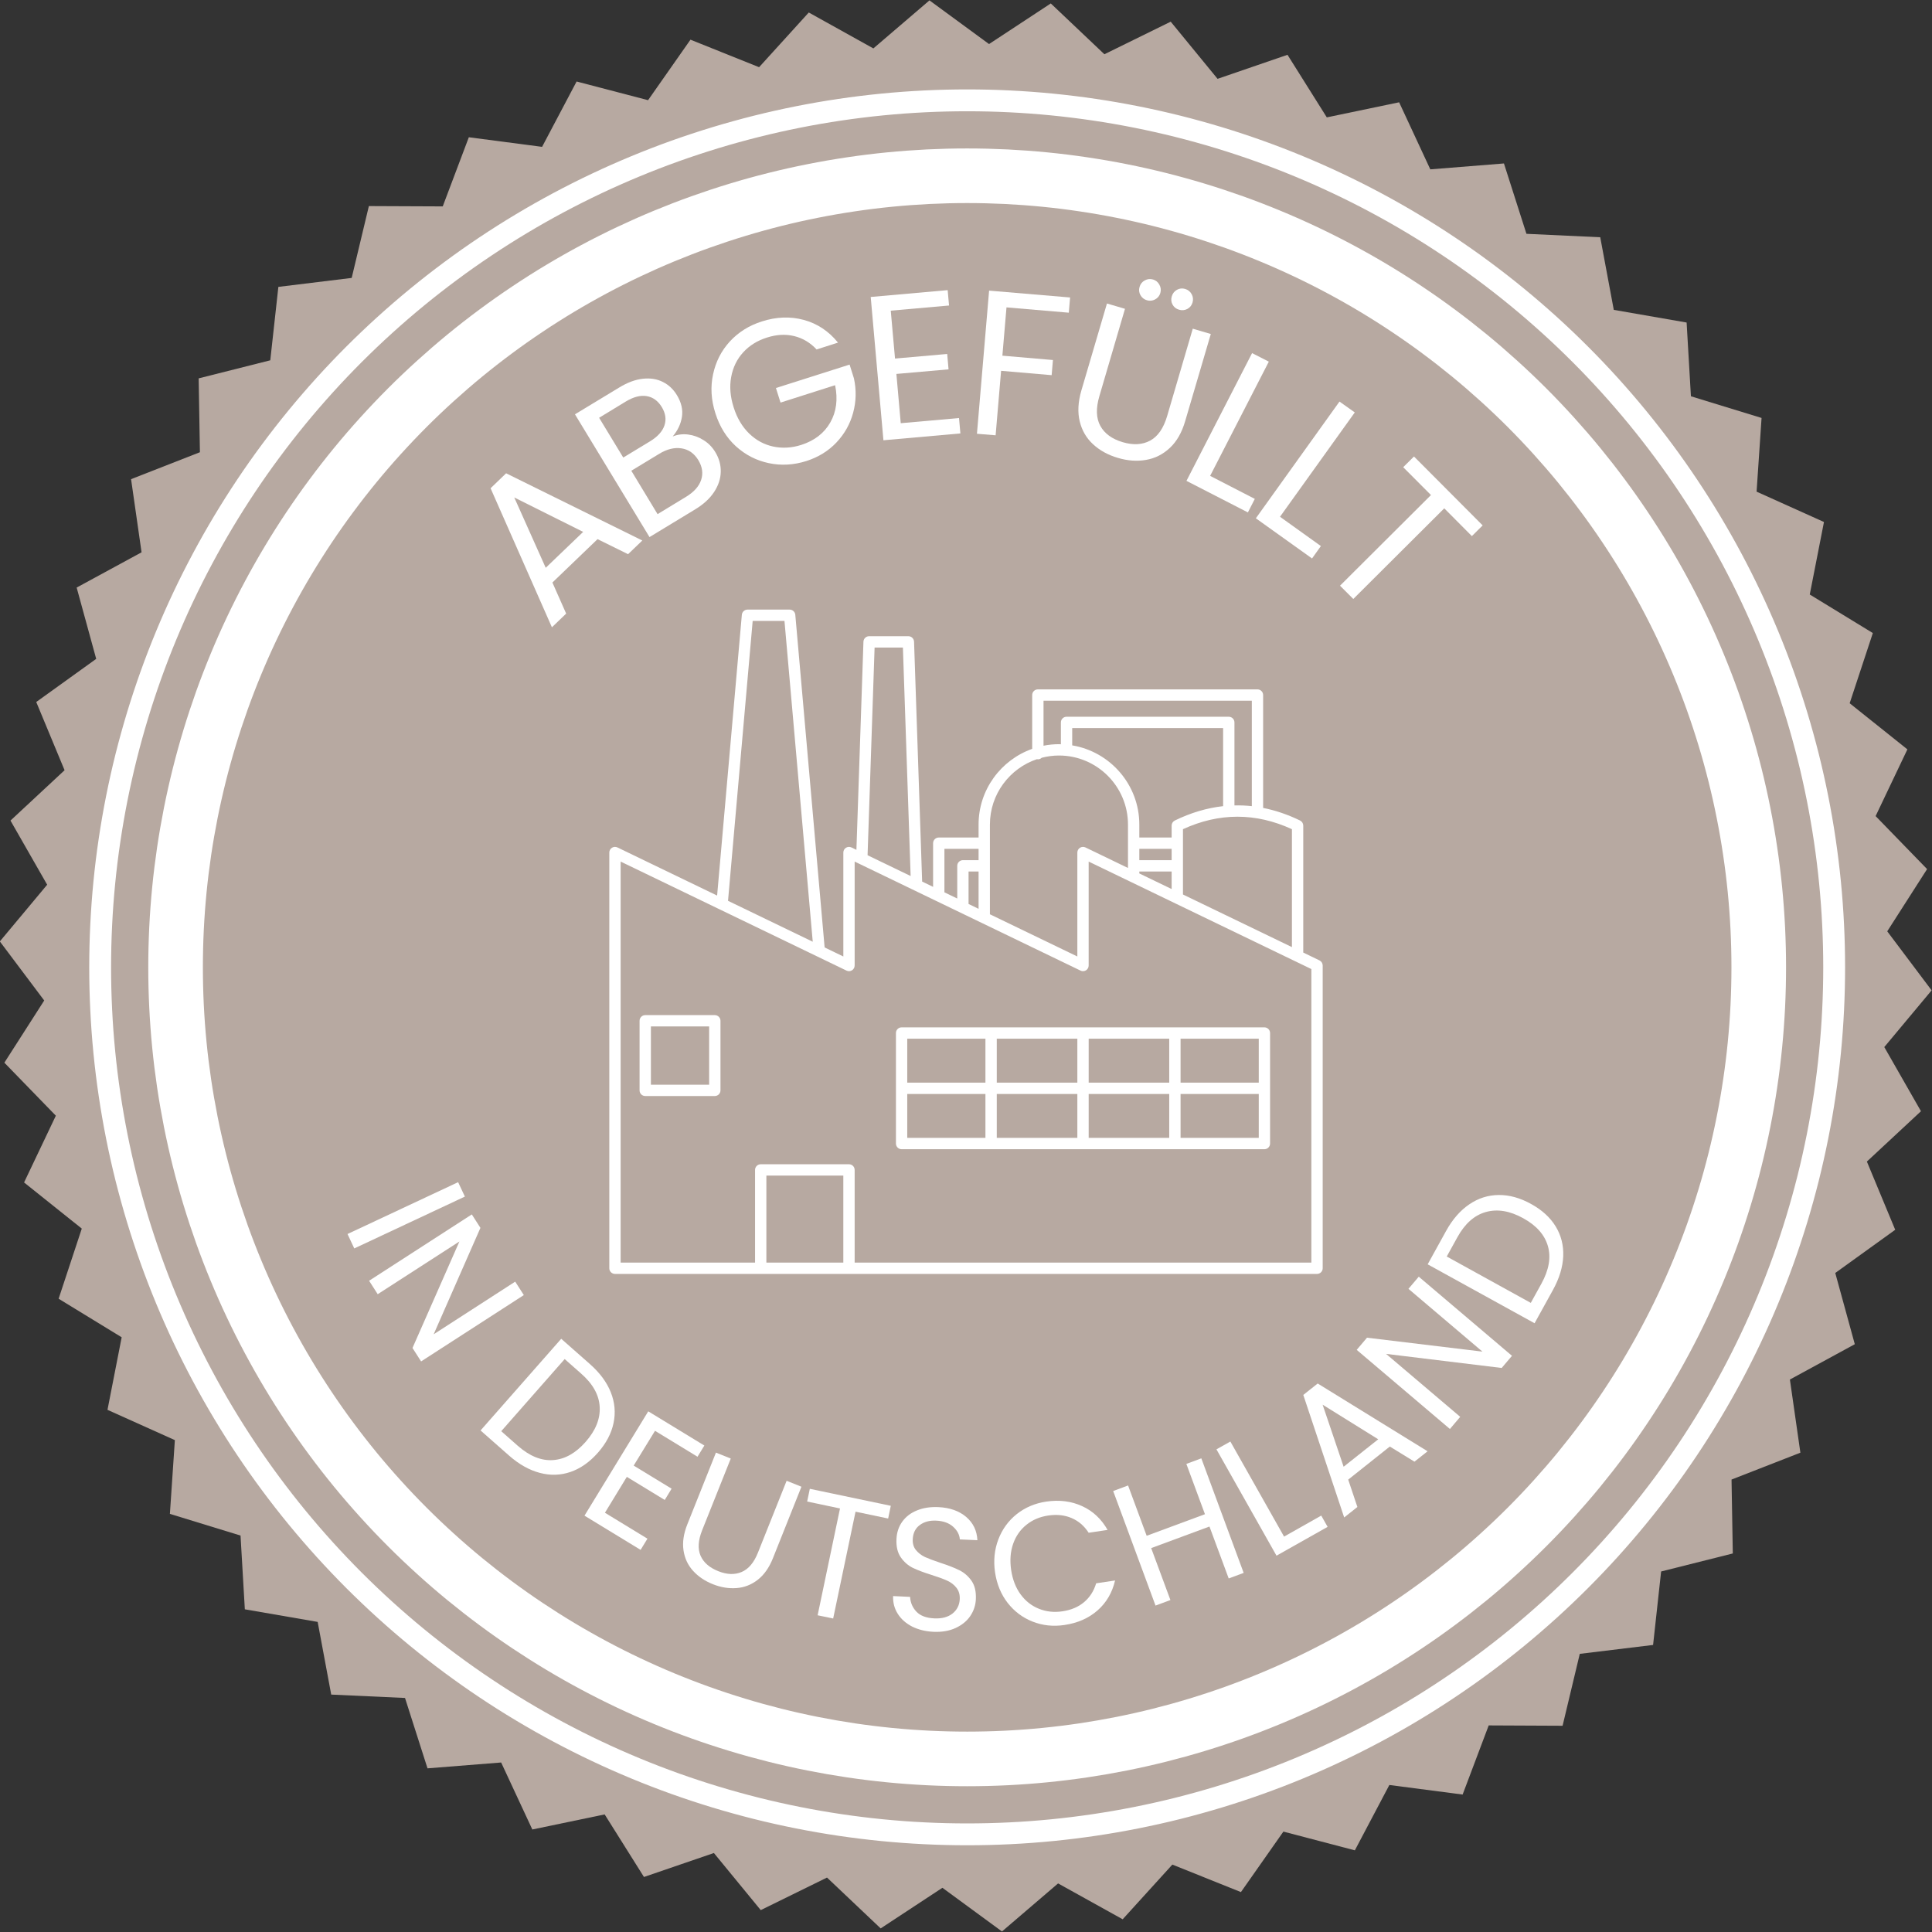
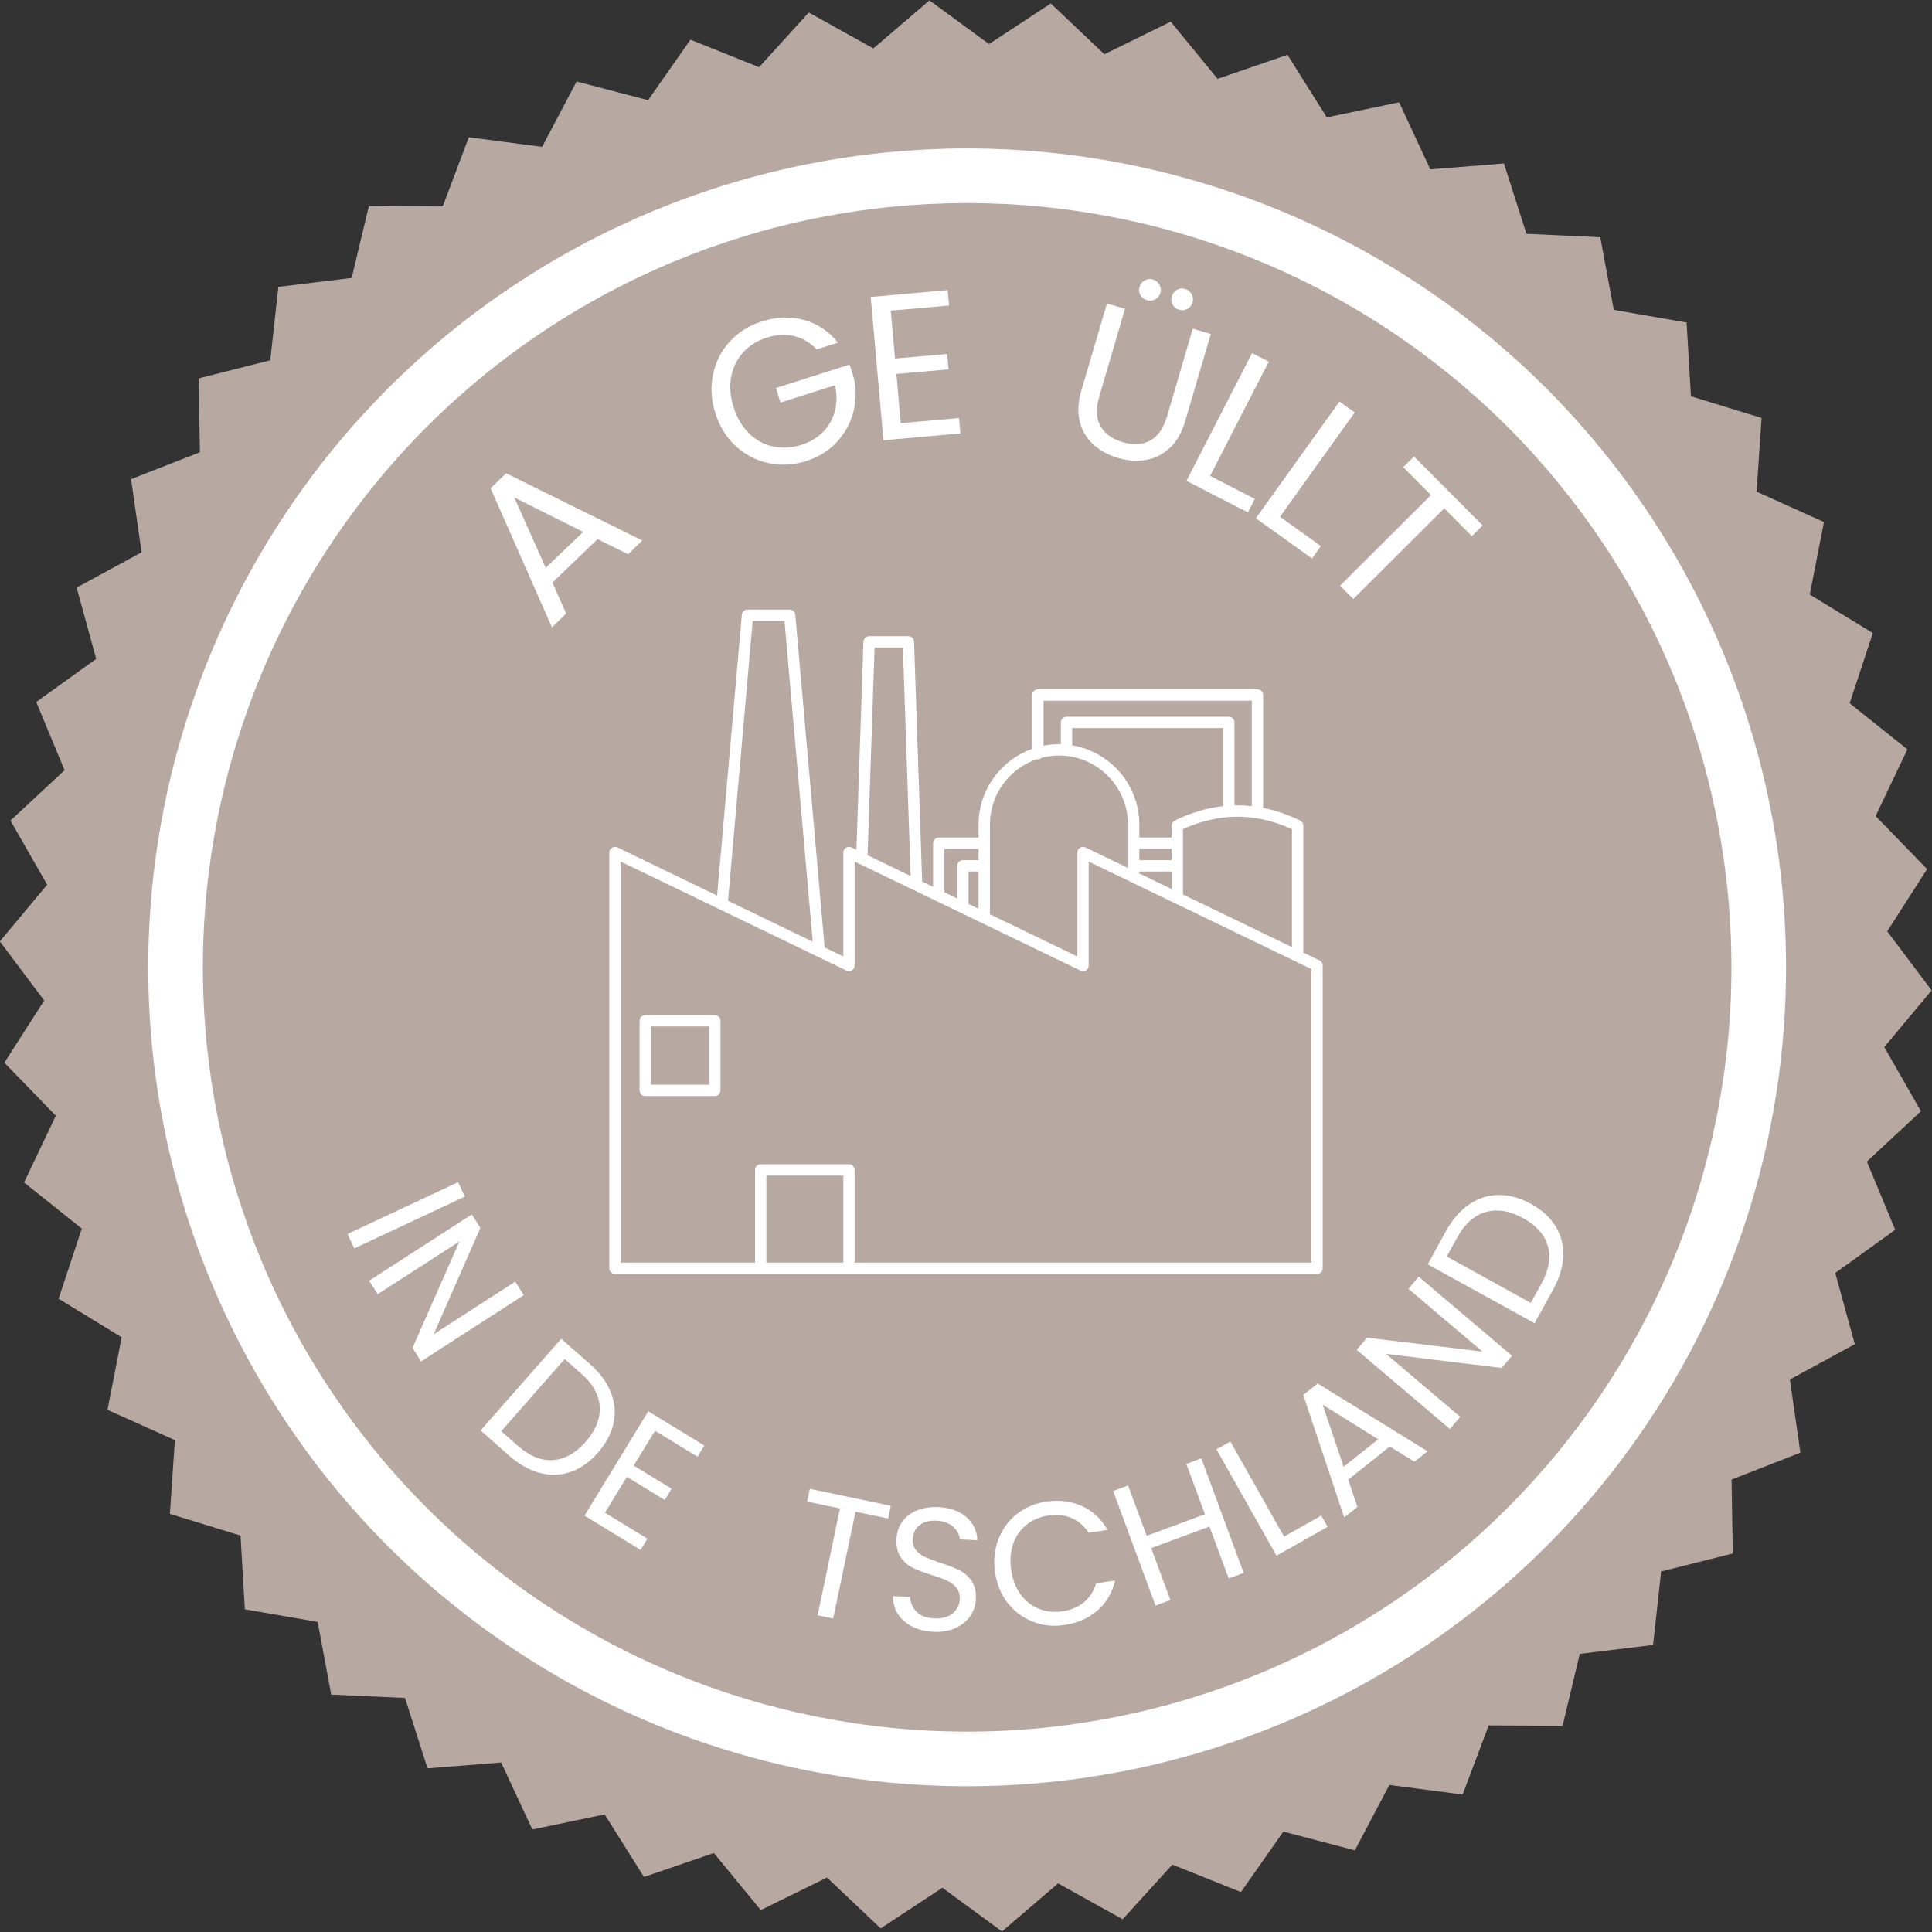
<svg xmlns="http://www.w3.org/2000/svg" version="1.2" preserveAspectRatio="xMidYMid meet" height="500" viewBox="0 0 375 375" zoomAndPan="magnify" width="500">
  <rect x="0" y="0" width="375" height="375" fill="#333333" stroke="none" />
  <defs>
    <clipPath id="f4d7ade5bc">
      <path d="M 118.125 118.324 L 256.875 118.324 L 256.875 247.324 L 118.125 247.324 Z M 118.125 118.324" />
    </clipPath>
  </defs>
  <g id="c9f710cc99">
    <path d="M 365.738 203.234 L 372.859 215.688 L 362.359 225.457 L 367.859 238.699 L 356.223 247.082 L 360.016 260.91 L 347.418 267.766 L 349.453 281.965 L 336.09 287.18 L 336.336 301.527 L 322.422 305.023 L 320.863 319.285 L 306.633 321.012 L 303.297 334.969 L 288.957 334.902 L 283.895 348.32 L 269.672 346.465 L 262.977 359.148 L 249.105 355.512 L 240.863 367.254 L 227.555 361.914 L 217.91 372.531 L 205.375 365.57 L 194.484 374.895 L 182.922 366.418 L 170.938 374.301 L 160.523 364.434 L 147.66 370.75 L 138.566 359.668 L 124.992 364.32 L 117.363 352.176 L 103.324 355.102 L 97.273 342.098 L 82.98 343.234 L 78.613 329.574 L 64.289 328.918 L 61.66 314.812 L 47.523 312.367 L 46.688 298.051 L 32.977 293.844 L 33.941 279.527 L 20.863 273.648 L 23.617 259.566 L 11.379 252.082 L 15.875 238.469 L 4.672 229.516 L 10.84 216.555 L 0.848 206.266 L 8.582 194.195 L -0.031 182.73 L 9.156 171.723 L 2.035 159.273 L 12.535 149.5 L 7.035 136.258 L 18.672 127.887 L 14.879 114.047 L 27.477 107.203 L 25.441 93.004 L 38.805 87.777 L 38.559 73.441 L 52.461 69.934 L 54.031 55.684 L 68.262 53.945 L 71.598 40 L 85.934 40.062 L 91 26.641 L 105.219 28.504 L 111.918 15.82 L 125.789 19.445 L 134.02 7.703 L 147.34 13.043 L 156.984 2.426 L 169.52 9.398 L 180.41 0.074 L 191.973 8.551 L 203.957 0.668 L 214.363 10.531 L 227.234 4.207 L 236.328 15.301 L 249.902 10.637 L 257.531 22.781 L 271.57 19.855 L 277.621 32.871 L 291.914 31.727 L 296.281 45.383 L 310.605 46.051 L 313.234 60.145 L 327.371 62.602 L 328.207 76.918 L 341.918 81.125 L 340.953 95.43 L 354.031 101.32 L 351.273 115.395 L 363.516 122.875 L 359.02 136.5 L 370.223 145.453 L 364.055 158.402 L 374.047 168.691 L 366.312 180.77 L 374.926 192.227 Z M 365.738 203.234" style="stroke:none;fill-rule:nonzero;fill:#b7a9a1;fill-opacity:1;" />
-     <path transform="matrix(1.06,0,0,1.06,-589.255,-598.05)" d="M 891.759 741.332 C 891.759 743.927 891.697 746.526 891.568 749.121 C 891.442 751.716 891.251 754.304 890.996 756.892 C 890.742 759.476 890.421 762.053 890.042 764.626 C 889.662 767.196 889.216 769.754 888.711 772.302 C 888.202 774.853 887.634 777.385 887.004 779.907 C 886.37 782.425 885.677 784.928 884.925 787.416 C 884.169 789.901 883.354 792.367 882.481 794.815 C 881.603 797.263 880.671 799.685 879.675 802.084 C 878.68 804.484 877.629 806.858 876.516 809.21 C 875.406 811.559 874.238 813.877 873.014 816.17 C 871.79 818.46 870.507 820.72 869.172 822.95 C 867.838 825.176 866.448 827.374 865.003 829.534 C 863.562 831.694 862.065 833.817 860.517 835.904 C 858.968 837.991 857.372 840.037 855.724 842.046 C 854.076 844.055 852.377 846.02 850.633 847.948 C 848.89 849.872 847.098 851.752 845.258 853.592 C 843.423 855.428 841.542 857.219 839.618 858.963 C 837.69 860.707 835.725 862.406 833.716 864.054 C 831.707 865.702 829.661 867.298 827.574 868.846 C 825.488 870.395 823.361 871.891 821.201 873.333 C 819.04 874.778 816.847 876.168 814.62 877.502 C 812.39 878.84 810.13 880.119 807.837 881.343 C 805.548 882.567 803.229 883.736 800.877 884.845 C 798.529 885.959 796.155 887.009 793.755 888.005 C 791.355 889 788.929 889.933 786.485 890.81 C 784.037 891.684 781.571 892.499 779.086 893.254 C 776.598 894.006 774.095 894.699 771.577 895.333 C 769.056 895.964 766.519 896.532 763.972 897.04 C 761.425 897.545 758.866 897.991 756.293 898.371 C 753.724 898.754 751.147 899.071 748.563 899.326 C 745.975 899.58 743.387 899.772 740.792 899.897 C 738.196 900.026 735.597 900.089 732.998 900.089 C 730.403 900.089 727.804 900.026 725.209 899.897 C 722.614 899.772 720.026 899.58 717.438 899.326 C 714.854 899.071 712.277 898.754 709.704 898.371 C 707.134 897.991 704.576 897.545 702.028 897.04 C 699.477 896.532 696.945 895.964 694.423 895.333 C 691.905 894.699 689.402 894.006 686.914 893.254 C 684.429 892.499 681.963 891.684 679.515 890.81 C 677.067 889.933 674.645 889 672.246 888.005 C 669.846 887.009 667.472 885.959 665.12 884.845 C 662.771 883.736 660.453 882.567 658.16 881.343 C 655.87 880.119 653.61 878.84 651.38 877.502 C 649.154 876.168 646.956 874.778 644.796 873.333 C 642.636 871.891 640.513 870.395 638.426 868.846 C 636.339 867.298 634.293 865.702 632.284 864.054 C 630.275 862.406 628.307 860.707 626.382 858.963 C 624.458 857.219 622.578 855.428 620.738 853.592 C 618.902 851.752 617.111 849.872 615.367 847.948 C 613.623 846.02 611.924 844.055 610.276 842.046 C 608.628 840.037 607.032 837.991 605.484 835.904 C 603.935 833.817 602.439 831.694 600.997 829.534 C 599.552 827.374 598.162 825.176 596.828 822.95 C 595.49 820.72 594.211 818.46 592.987 816.17 C 591.763 813.877 590.594 811.559 589.481 809.21 C 588.371 806.858 587.321 804.484 586.325 802.084 C 585.33 799.685 584.397 797.263 583.52 794.815 C 582.646 792.367 581.831 789.901 581.076 787.416 C 580.324 784.928 579.631 782.425 578.997 779.907 C 578.366 777.385 577.798 774.853 577.29 772.302 C 576.785 769.754 576.339 767.196 575.959 764.626 C 575.576 762.053 575.259 759.476 575.004 756.892 C 574.75 754.304 574.558 751.716 574.433 749.121 C 574.304 746.526 574.241 743.927 574.241 741.332 C 574.241 738.733 574.304 736.134 574.433 733.538 C 574.558 730.943 574.75 728.355 575.004 725.767 C 575.259 723.183 575.576 720.606 575.959 718.033 C 576.339 715.464 576.785 712.905 577.29 710.358 C 577.798 707.811 578.366 705.274 578.997 702.753 C 579.631 700.235 580.324 697.732 581.076 695.244 C 581.831 692.759 582.646 690.293 583.52 687.845 C 584.397 685.401 585.33 682.975 586.325 680.575 C 587.321 678.175 588.371 675.801 589.481 673.453 C 590.594 671.101 591.763 668.782 592.987 666.493 C 594.211 664.2 595.49 661.94 596.828 659.71 C 598.162 657.483 599.552 655.29 600.997 653.126 C 602.439 650.965 603.935 648.842 605.484 646.756 C 607.032 644.669 608.628 642.623 610.276 640.614 C 611.924 638.605 613.623 636.64 615.367 634.712 C 617.111 632.788 618.902 630.907 620.738 629.068 C 622.578 627.232 624.458 625.44 626.382 623.697 C 628.307 621.953 630.275 620.254 632.284 618.606 C 634.293 616.958 636.339 615.362 638.426 613.813 C 640.513 612.265 642.636 610.768 644.796 609.327 C 646.956 607.882 649.154 606.492 651.38 605.158 C 653.61 603.819 655.87 602.54 658.16 601.316 C 660.453 600.092 662.771 598.924 665.12 597.814 C 667.472 596.701 669.846 595.65 672.246 594.655 C 674.645 593.659 677.067 592.727 679.515 591.849 C 681.963 590.976 684.429 590.161 686.914 589.405 C 689.402 588.653 691.905 587.96 694.423 587.326 C 696.945 586.696 699.477 586.128 702.028 585.619 C 704.576 585.114 707.134 584.668 709.704 584.288 C 712.277 583.909 714.854 583.588 717.438 583.334 C 720.026 583.079 722.614 582.888 725.209 582.762 C 727.804 582.633 730.403 582.571 732.998 582.571 C 735.597 582.571 738.196 582.633 740.792 582.762 C 743.387 582.888 745.975 583.079 748.563 583.334 C 751.147 583.588 753.724 583.909 756.293 584.288 C 758.866 584.668 761.425 585.114 763.972 585.619 C 766.519 586.128 769.056 586.696 771.577 587.326 C 774.095 587.96 776.598 588.653 779.086 589.405 C 781.571 590.161 784.037 590.976 786.485 591.849 C 788.929 592.727 791.355 593.659 793.755 594.655 C 796.155 595.65 798.529 596.701 800.877 597.814 C 803.229 598.924 805.548 600.092 807.837 601.316 C 810.13 602.54 812.39 603.819 814.62 605.158 C 816.847 606.492 819.04 607.882 821.201 609.327 C 823.361 610.768 825.488 612.265 827.574 613.813 C 829.661 615.362 831.707 616.958 833.716 618.606 C 835.725 620.254 837.69 621.953 839.618 623.697 C 841.542 625.44 843.423 627.232 845.258 629.068 C 847.098 630.907 848.89 632.788 850.633 634.712 C 852.377 636.64 854.076 638.605 855.724 640.614 C 857.372 642.623 858.968 644.669 860.517 646.756 C 862.065 648.842 863.562 650.965 865.003 653.126 C 866.448 655.29 867.838 657.483 869.172 659.71 C 870.507 661.94 871.79 664.2 873.014 666.489 C 874.238 668.782 875.406 671.101 876.516 673.453 C 877.629 675.801 878.68 678.175 879.675 680.575 C 880.671 682.975 881.603 685.401 882.481 687.845 C 883.354 690.293 884.169 692.759 884.925 695.244 C 885.677 697.732 886.37 700.235 887.004 702.753 C 887.634 705.274 888.202 707.811 888.711 710.358 C 889.216 712.905 889.662 715.464 890.042 718.033 C 890.421 720.606 890.742 723.183 890.996 725.767 C 891.251 728.355 891.442 730.943 891.568 733.538 C 891.697 736.134 891.759 738.733 891.759 741.332 Z M 891.759 741.332" style="fill:none;stroke-width:4;stroke-linecap:butt;stroke-linejoin:miter;stroke:#ffffff;stroke-opacity:1;stroke-miterlimit:10;" />
    <path transform="matrix(1.06,0,0,1.06,-589.255,-598.05)" d="M 877.95 741.332 C 877.95 743.702 877.891 746.072 877.777 748.443 C 877.659 750.813 877.485 753.176 877.253 755.539 C 877.021 757.899 876.73 760.251 876.379 762.599 C 876.033 764.943 875.627 767.281 875.163 769.607 C 874.702 771.937 874.182 774.248 873.607 776.548 C 873.029 778.852 872.398 781.138 871.709 783.405 C 871.019 785.676 870.275 787.928 869.478 790.162 C 868.678 792.396 867.823 794.608 866.916 796.798 C 866.009 798.992 865.047 801.159 864.034 803.305 C 863.02 805.45 861.954 807.566 860.834 809.66 C 859.717 811.75 858.548 813.815 857.328 815.85 C 856.108 817.885 854.84 819.886 853.52 821.859 C 852.204 823.831 850.84 825.77 849.424 827.676 C 848.012 829.582 846.552 831.451 845.048 833.287 C 843.544 835.119 841.992 836.914 840.4 838.673 C 838.807 840.431 837.174 842.149 835.497 843.826 C 833.819 845.504 832.101 847.137 830.343 848.729 C 828.585 850.325 826.789 851.874 824.957 853.378 C 823.121 854.882 821.252 856.342 819.346 857.754 C 817.44 859.169 815.501 860.533 813.529 861.853 C 811.557 863.169 809.555 864.437 807.52 865.657 C 805.485 866.878 803.421 868.046 801.331 869.163 C 799.237 870.284 797.117 871.349 794.975 872.363 C 792.83 873.377 790.662 874.339 788.469 875.246 C 786.279 876.153 784.067 877.008 781.833 877.808 C 779.599 878.604 777.346 879.349 775.076 880.038 C 772.805 880.728 770.519 881.358 768.219 881.937 C 765.918 882.512 763.603 883.032 761.277 883.496 C 758.951 883.957 756.614 884.363 754.269 884.713 C 751.921 885.059 749.569 885.35 747.206 885.583 C 744.847 885.815 742.48 885.988 740.113 886.106 C 737.743 886.221 735.372 886.279 732.998 886.279 C 730.628 886.279 728.258 886.221 725.887 886.106 C 723.517 885.988 721.154 885.815 718.791 885.583 C 716.431 885.35 714.079 885.059 711.731 884.713 C 709.387 884.363 707.049 883.957 704.723 883.496 C 702.393 883.032 700.082 882.512 697.782 881.937 C 695.478 881.358 693.192 880.728 690.925 880.038 C 688.654 879.349 686.402 878.604 684.168 877.808 C 681.934 877.008 679.722 876.153 677.528 875.246 C 675.338 874.339 673.171 873.377 671.025 872.363 C 668.88 871.349 666.764 870.284 664.67 869.163 C 662.58 868.046 660.515 866.878 658.48 865.657 C 656.445 864.437 654.444 863.169 652.471 861.853 C 650.499 860.533 648.56 859.169 646.654 857.754 C 644.748 856.342 642.879 854.882 641.043 853.378 C 639.211 851.874 637.416 850.325 635.657 848.729 C 633.899 847.137 632.181 845.504 630.504 843.826 C 628.826 842.149 627.193 840.431 625.601 838.673 C 624.005 836.914 622.456 835.119 620.952 833.287 C 619.448 831.451 617.988 829.582 616.576 827.676 C 615.161 825.77 613.797 823.831 612.477 821.859 C 611.161 819.886 609.893 817.885 608.673 815.85 C 607.452 813.815 606.284 811.75 605.167 809.66 C 604.046 807.566 602.981 805.45 601.967 803.305 C 600.953 801.159 599.991 798.992 599.084 796.798 C 598.177 794.608 597.322 792.396 596.522 790.162 C 595.726 787.928 594.981 785.676 594.292 783.405 C 593.602 781.138 592.972 778.852 592.393 776.548 C 591.818 774.248 591.298 771.937 590.834 769.607 C 590.373 767.281 589.967 764.943 589.617 762.599 C 589.271 760.251 588.98 757.899 588.747 755.539 C 588.515 753.176 588.342 750.813 588.224 748.443 C 588.11 746.072 588.051 743.702 588.051 741.332 C 588.051 738.958 588.11 736.587 588.224 734.217 C 588.342 731.85 588.515 729.483 588.747 727.124 C 588.98 724.761 589.271 722.409 589.617 720.061 C 589.967 717.716 590.373 715.379 590.834 713.053 C 591.298 710.727 591.818 708.412 592.393 706.111 C 592.972 703.807 593.602 701.522 594.292 699.254 C 594.981 696.984 595.726 694.731 596.522 692.497 C 597.322 690.263 598.177 688.051 599.084 685.861 C 599.991 683.668 600.953 681.5 601.967 679.355 C 602.981 677.213 604.046 675.093 605.167 672.999 C 606.284 670.909 607.452 668.845 608.673 666.81 C 609.893 664.775 611.161 662.773 612.477 660.801 C 613.797 658.829 615.161 656.89 616.576 654.984 C 617.988 653.078 619.448 651.209 620.952 649.373 C 622.456 647.541 624.005 645.745 625.601 643.987 C 627.193 642.229 628.826 640.511 630.504 638.833 C 632.181 637.156 633.899 635.523 635.657 633.93 C 637.416 632.338 639.211 630.786 641.043 629.282 C 642.879 627.778 644.748 626.318 646.654 624.906 C 648.56 623.49 650.499 622.126 652.471 620.81 C 654.444 619.49 656.445 618.222 658.48 617.002 C 660.515 615.782 662.58 614.613 664.67 613.496 C 666.764 612.376 668.88 611.31 671.025 610.296 C 673.171 609.283 675.338 608.321 677.528 607.414 C 679.722 606.507 681.934 605.652 684.168 604.852 C 686.402 604.055 688.654 603.311 690.925 602.621 C 693.192 601.932 695.478 601.301 697.782 600.723 C 700.082 600.148 702.393 599.628 704.723 599.167 C 707.049 598.703 709.387 598.297 711.731 597.951 C 714.079 597.6 716.431 597.309 718.791 597.077 C 721.154 596.845 723.517 596.671 725.887 596.553 C 728.258 596.439 730.628 596.38 732.998 596.38 C 735.372 596.38 737.743 596.439 740.113 596.553 C 742.48 596.671 744.847 596.845 747.206 597.077 C 749.569 597.309 751.921 597.6 754.269 597.951 C 756.614 598.297 758.951 598.703 761.277 599.167 C 763.603 599.628 765.918 600.148 768.219 600.723 C 770.519 601.301 772.805 601.932 775.076 602.621 C 777.346 603.311 779.599 604.055 781.833 604.852 C 784.067 605.652 786.279 606.507 788.469 607.414 C 790.662 608.321 792.83 609.283 794.975 610.296 C 797.117 611.31 799.237 612.376 801.331 613.496 C 803.421 614.613 805.485 615.782 807.52 617.002 C 809.555 618.222 811.557 619.49 813.529 620.81 C 815.501 622.126 817.44 623.49 819.346 624.906 C 821.252 626.318 823.121 627.778 824.957 629.282 C 826.789 630.786 828.585 632.338 830.343 633.93 C 832.101 635.523 833.819 637.156 835.497 638.833 C 837.174 640.511 838.807 642.229 840.4 643.987 C 841.992 645.745 843.544 647.541 845.048 649.373 C 846.552 651.209 848.012 653.078 849.424 654.984 C 850.84 656.89 852.204 658.829 853.52 660.801 C 854.84 662.773 856.108 664.775 857.328 666.81 C 858.548 668.845 859.717 670.909 860.834 672.999 C 861.954 675.093 863.02 677.213 864.034 679.355 C 865.047 681.5 866.009 683.668 866.916 685.861 C 867.823 688.051 868.678 690.263 869.478 692.497 C 870.275 694.731 871.019 696.984 871.709 699.254 C 872.398 701.522 873.029 703.807 873.607 706.111 C 874.182 708.412 874.702 710.727 875.163 713.053 C 875.627 715.379 876.033 717.716 876.379 720.061 C 876.73 722.409 877.021 724.761 877.253 727.124 C 877.485 729.483 877.659 731.85 877.777 734.217 C 877.891 736.587 877.95 738.958 877.95 741.332 Z M 877.95 741.332" style="fill:none;stroke-width:10;stroke-linecap:butt;stroke-linejoin:miter;stroke:#ffffff;stroke-opacity:1;stroke-miterlimit:10;" />
    <g clip-path="url(#f4d7ade5bc)" clip-rule="nonzero">
      <path d="M 256.113 186.414 L 252.961 184.891 L 252.961 160.25 C 252.961 159.832 252.719 159.449 252.344 159.262 C 249.961 158.102 247.566 157.293 245.172 156.816 L 245.172 134.91 C 245.172 134.301 244.68 133.809 244.074 133.809 L 201.449 133.809 C 200.84 133.809 200.348 134.301 200.348 134.91 L 200.348 145.352 C 194.297 147.5 189.941 153.266 189.941 160.043 L 189.941 162.562 L 182.215 162.562 C 181.609 162.562 181.113 163.055 181.113 163.66 L 181.113 172.141 L 178.988 171.113 L 177.418 124.551 C 177.395 123.961 176.91 123.488 176.316 123.488 L 168.695 123.488 C 168.102 123.488 167.617 123.961 167.594 124.551 L 166.23 164.953 L 165.266 164.488 C 164.926 164.324 164.527 164.348 164.203 164.547 C 163.883 164.746 163.691 165.098 163.691 165.477 L 163.691 185.652 L 160.059 183.898 L 154.367 119.324 C 154.316 118.762 153.844 118.324 153.273 118.324 L 145.086 118.324 C 144.52 118.324 144.043 118.762 143.992 119.328 L 139.191 173.828 L 119.844 164.488 C 119.504 164.324 119.105 164.348 118.781 164.547 C 118.461 164.75 118.266 165.098 118.266 165.477 L 118.266 246.168 C 118.266 246.773 118.758 247.266 119.367 247.266 L 255.633 247.266 C 256.242 247.266 256.734 246.773 256.734 246.168 L 256.734 187.406 C 256.734 186.984 256.492 186.598 256.113 186.414 Z M 250.762 183.832 L 229.613 173.621 L 229.613 160.945 C 236.633 157.715 243.742 157.715 250.762 160.945 Z M 237.406 156.473 C 234.273 156.82 231.145 157.746 228.031 159.262 C 227.652 159.449 227.414 159.832 227.414 160.25 L 227.414 162.562 L 221.141 162.562 L 221.141 160.043 C 221.141 152.32 215.492 145.906 208.113 144.676 L 208.113 141.32 L 237.406 141.32 Z M 221.141 164.758 L 227.414 164.758 L 227.414 166.957 L 221.141 166.957 Z M 221.141 169.156 L 227.414 169.156 L 227.414 172.562 L 221.141 169.535 Z M 202.547 136.008 L 242.977 136.008 L 242.977 156.473 C 241.852 156.348 240.727 156.305 239.605 156.332 L 239.605 140.219 C 239.605 139.613 239.113 139.121 238.504 139.121 L 207.016 139.121 C 206.41 139.121 205.918 139.613 205.918 140.219 L 205.918 144.465 C 205.793 144.461 205.668 144.445 205.543 144.445 C 204.516 144.445 203.516 144.551 202.547 144.742 Z M 192.141 160.043 C 192.141 154.148 195.973 149.137 201.277 147.352 C 201.336 147.359 201.387 147.387 201.449 147.387 C 201.738 147.387 202 147.27 202.195 147.082 C 203.27 146.805 204.387 146.645 205.543 146.645 C 212.934 146.645 218.941 152.656 218.941 160.047 L 218.941 168.473 L 210.688 164.488 C 210.348 164.324 209.949 164.348 209.629 164.547 C 209.305 164.75 209.113 165.102 209.113 165.477 L 209.113 185.652 L 192.141 177.461 Z M 189.941 176.402 L 187.996 175.461 L 187.996 169.156 L 189.941 169.156 Z M 183.312 164.758 L 189.941 164.758 L 189.941 166.957 L 186.898 166.957 C 186.293 166.957 185.801 167.449 185.801 168.055 L 185.801 174.402 L 183.312 173.199 Z M 169.758 125.688 L 175.254 125.688 L 176.754 170.035 L 168.395 166 Z M 146.094 120.523 L 152.266 120.523 L 157.754 182.789 L 141.309 174.848 Z M 163.688 245.07 L 148.754 245.07 L 148.754 228.18 L 163.688 228.18 Z M 254.535 245.07 L 165.887 245.07 L 165.887 227.082 C 165.887 226.473 165.395 225.98 164.789 225.98 L 147.656 225.98 C 147.051 225.98 146.555 226.473 146.555 227.082 L 146.555 245.066 L 120.465 245.066 L 120.465 167.23 L 164.312 188.395 C 164.652 188.559 165.055 188.535 165.371 188.336 C 165.695 188.133 165.887 187.781 165.887 187.402 L 165.887 167.23 L 166.809 167.676 C 166.809 167.676 166.812 167.676 166.812 167.676 L 209.734 188.395 C 210.074 188.559 210.477 188.535 210.797 188.336 C 211.117 188.133 211.309 187.781 211.309 187.402 L 211.309 167.23 L 254.535 188.094 Z M 254.535 245.07" style="stroke:none;fill-rule:nonzero;fill:#ffffff;fill-opacity:1;" />
    </g>
    <path d="M 138.746 197.035 L 125.242 197.035 C 124.633 197.035 124.141 197.527 124.141 198.137 L 124.141 211.641 C 124.141 212.246 124.633 212.738 125.242 212.738 L 138.746 212.738 C 139.352 212.738 139.844 212.246 139.844 211.641 L 139.844 198.137 C 139.844 197.527 139.352 197.035 138.746 197.035 Z M 137.645 210.543 L 126.34 210.543 L 126.34 199.234 L 137.645 199.234 Z M 137.645 210.543" style="stroke:none;fill-rule:nonzero;fill:#ffffff;fill-opacity:1;" />
-     <path d="M 175 199.41 C 174.395 199.41 173.902 199.902 173.902 200.508 L 173.902 221.961 C 173.902 222.57 174.395 223.062 175 223.062 L 245.422 223.062 C 246.027 223.062 246.52 222.57 246.52 221.961 L 246.52 200.508 C 246.52 199.902 246.027 199.41 245.422 199.41 Z M 211.312 212.336 L 226.949 212.336 L 226.949 220.863 L 211.312 220.863 Z M 209.113 220.863 L 193.473 220.863 L 193.473 212.336 L 209.113 212.336 Z M 211.312 210.137 L 211.312 201.605 L 226.949 201.605 L 226.949 210.137 Z M 209.113 210.137 L 193.473 210.137 L 193.473 201.605 L 209.113 201.605 Z M 191.273 201.609 L 191.273 210.137 L 176.098 210.137 L 176.098 201.609 Z M 176.098 212.336 L 191.273 212.336 L 191.273 220.863 L 176.098 220.863 Z M 229.148 220.863 L 229.148 212.336 L 244.324 212.336 L 244.324 220.863 Z M 244.324 210.137 L 229.148 210.137 L 229.148 201.605 L 244.324 201.605 Z M 244.324 210.137" style="stroke:none;fill-rule:nonzero;fill:#ffffff;fill-opacity:1;" />
    <g style="fill:#ffffff;fill-opacity:1;">
      <g transform="translate(66.343, 237.148)">
        <path d="M 23.891 -4.891 L 2.422 5.172 L 1.109 2.375 L 22.578 -7.688 Z M 23.891 -4.891" style="stroke:none" />
      </g>
    </g>
    <g style="fill:#ffffff;fill-opacity:1;">
      <g transform="translate(70.22, 246.391)">
        <path d="M 11.516 17.859 L 9.844 15.25 L 18.953 -5.422 L 3.094 4.812 L 1.422 2.203 L 21.359 -10.672 L 23.031 -8.062 L 13.953 12.594 L 29.781 2.375 L 31.453 4.984 Z M 11.516 17.859" style="stroke:none" />
      </g>
    </g>
    <g style="fill:#ffffff;fill-opacity:1;">
      <g transform="translate(84.58, 267.494)">
        <path d="" style="stroke:none" />
      </g>
    </g>
    <g style="fill:#ffffff;fill-opacity:1;">
      <g transform="translate(91.307, 275.918)">
        <path d="M 23.156 -11.188 C 25.102 -9.477 26.469 -7.641 27.25 -5.672 C 28.031 -3.703 28.207 -1.711 27.781 0.297 C 27.363 2.305 26.352 4.223 24.75 6.047 C 23.145 7.867 21.375 9.113 19.438 9.781 C 17.508 10.445 15.523 10.508 13.484 9.969 C 11.441 9.438 9.445 8.316 7.5 6.609 L 1.969 1.734 L 17.625 -16.062 Z M 9.188 4.703 C 11.488 6.723 13.773 7.648 16.047 7.484 C 18.316 7.328 20.422 6.148 22.359 3.953 C 24.305 1.742 25.219 -0.516 25.094 -2.828 C 24.977 -5.141 23.781 -7.297 21.5 -9.297 L 18.297 -12.125 L 5.984 1.875 Z M 9.188 4.703" style="stroke:none" />
      </g>
    </g>
    <g style="fill:#ffffff;fill-opacity:1;">
      <g transform="translate(111.215, 292.813)">
        <path d="M 15.922 -15.094 L 11.781 -8.344 L 19.141 -3.859 L 17.812 -1.672 L 10.453 -6.156 L 6.203 0.812 L 14.453 5.844 L 13.125 8.016 L 2.234 1.375 L 14.609 -18.875 L 25.5 -12.234 L 24.172 -10.062 Z M 15.922 -15.094" style="stroke:none" />
      </g>
    </g>
    <g style="fill:#ffffff;fill-opacity:1;">
      <g transform="translate(127.824, 303.027)">
-         <path d="M 14.016 -19.922 L 8.453 -5.984 C 7.68 -4.035 7.582 -2.395 8.156 -1.062 C 8.738 0.258 9.883 1.258 11.594 1.938 C 13.281 2.613 14.789 2.664 16.125 2.094 C 17.469 1.531 18.523 0.273 19.297 -1.672 L 24.859 -15.609 L 27.734 -14.453 L 22.188 -0.547 C 21.457 1.273 20.473 2.664 19.234 3.625 C 17.992 4.582 16.625 5.113 15.125 5.219 C 13.625 5.332 12.098 5.082 10.547 4.469 C 8.984 3.844 7.695 2.973 6.688 1.859 C 5.688 0.754 5.07 -0.566 4.844 -2.109 C 4.613 -3.66 4.863 -5.348 5.594 -7.172 L 11.141 -21.078 Z M 14.016 -19.922" style="stroke:none" />
-       </g>
+         </g>
    </g>
    <g style="fill:#ffffff;fill-opacity:1;">
      <g transform="translate(151.201, 311.947)">
        <path d="M 21.703 -19.672 L 21.188 -17.203 L 14.859 -18.531 L 10.516 2.203 L 7.5 1.578 L 11.844 -19.156 L 5.469 -20.5 L 5.984 -22.969 Z M 21.703 -19.672" style="stroke:none" />
      </g>
    </g>
    <g style="fill:#ffffff;fill-opacity:1;">
      <g transform="translate(171.116, 316.031)">
        <path d="M 10.094 0.703 C 8.531 0.629 7.145 0.289 5.938 -0.312 C 4.738 -0.926 3.812 -1.742 3.156 -2.766 C 2.5 -3.785 2.191 -4.941 2.234 -6.234 L 5.531 -6.078 C 5.594 -4.961 6.004 -4.004 6.766 -3.203 C 7.523 -2.41 8.676 -1.977 10.219 -1.906 C 11.695 -1.832 12.879 -2.145 13.766 -2.844 C 14.648 -3.551 15.117 -4.484 15.172 -5.641 C 15.211 -6.535 14.992 -7.273 14.516 -7.859 C 14.047 -8.453 13.445 -8.91 12.719 -9.234 C 11.988 -9.566 10.992 -9.93 9.734 -10.328 C 8.203 -10.805 6.973 -11.27 6.047 -11.719 C 5.129 -12.176 4.352 -12.859 3.719 -13.766 C 3.094 -14.672 2.816 -15.859 2.891 -17.328 C 2.953 -18.617 3.332 -19.742 4.031 -20.703 C 4.738 -21.672 5.695 -22.395 6.906 -22.875 C 8.113 -23.363 9.488 -23.57 11.031 -23.5 C 13.258 -23.395 15.055 -22.758 16.422 -21.594 C 17.785 -20.426 18.508 -18.922 18.594 -17.078 L 15.188 -17.234 C 15.125 -18.148 14.691 -18.969 13.891 -19.688 C 13.086 -20.414 11.992 -20.812 10.609 -20.875 C 9.316 -20.938 8.25 -20.648 7.406 -20.016 C 6.562 -19.391 6.109 -18.477 6.047 -17.281 C 6.004 -16.414 6.219 -15.703 6.688 -15.141 C 7.156 -14.578 7.734 -14.133 8.422 -13.812 C 9.117 -13.5 10.102 -13.129 11.375 -12.703 C 12.914 -12.203 14.156 -11.719 15.094 -11.25 C 16.031 -10.789 16.816 -10.109 17.453 -9.203 C 18.086 -8.297 18.367 -7.098 18.297 -5.609 C 18.242 -4.453 17.891 -3.379 17.234 -2.391 C 16.578 -1.41 15.629 -0.629 14.391 -0.047 C 13.16 0.523 11.727 0.773 10.094 0.703 Z M 10.094 0.703" style="stroke:none" />
      </g>
    </g>
    <g style="fill:#ffffff;fill-opacity:1;">
      <g transform="translate(193.419, 317.146)">
        <path d="M -0.281 -11.953 C -0.613 -14.234 -0.398 -16.363 0.359 -18.344 C 1.117 -20.332 2.312 -21.973 3.938 -23.266 C 5.57 -24.555 7.477 -25.363 9.656 -25.688 C 12.207 -26.062 14.523 -25.77 16.609 -24.812 C 18.703 -23.863 20.352 -22.32 21.562 -20.188 L 17.891 -19.641 C 17.035 -20.961 15.938 -21.91 14.594 -22.484 C 13.258 -23.066 11.742 -23.234 10.047 -22.984 C 8.41 -22.742 7 -22.145 5.812 -21.188 C 4.625 -20.238 3.766 -19.008 3.234 -17.5 C 2.703 -15.988 2.57 -14.289 2.844 -12.406 C 3.125 -10.551 3.734 -8.977 4.672 -7.688 C 5.617 -6.395 6.801 -5.461 8.219 -4.891 C 9.633 -4.316 11.16 -4.148 12.797 -4.391 C 14.492 -4.641 15.895 -5.234 17 -6.172 C 18.113 -7.109 18.895 -8.328 19.344 -9.828 L 23.016 -10.375 C 22.461 -8 21.32 -6.055 19.594 -4.547 C 17.875 -3.047 15.738 -2.109 13.188 -1.734 C 11.008 -1.41 8.953 -1.629 7.016 -2.391 C 5.086 -3.148 3.473 -4.359 2.172 -6.016 C 0.879 -7.68 0.062 -9.66 -0.281 -11.953 Z M -0.281 -11.953" style="stroke:none" />
      </g>
    </g>
    <g style="fill:#ffffff;fill-opacity:1;">
      <g transform="translate(221.818, 312.548)">
        <path d="M 11.359 -29.484 L 19.578 -7.25 L 16.672 -6.172 L 12.938 -16.25 L 1.625 -12.062 L 5.359 -1.984 L 2.469 -0.906 L -5.75 -23.141 L -2.859 -24.219 L 0.75 -14.453 L 12.062 -18.641 L 8.453 -28.406 Z M 11.359 -29.484" style="stroke:none" />
      </g>
    </g>
    <g style="fill:#ffffff;fill-opacity:1;">
      <g transform="translate(245.486, 303.254)">
        <path d="M 3.75 -5 L 10.969 -9.078 L 12.203 -6.891 L 2.281 -1.297 L -9.375 -21.938 L -6.672 -23.453 Z M 3.75 -5" style="stroke:none" />
      </g>
    </g>
    <g style="fill:#ffffff;fill-opacity:1;">
      <g transform="translate(260.03, 295.24)">
        <path d="M 9.734 -14.469 L 1.656 -8.047 L 3.438 -2.734 L 0.875 -0.703 L -7.062 -24.484 L -4.266 -26.703 L 17.062 -13.547 L 14.516 -11.531 Z M 7.484 -15.875 L -3.312 -22.594 L 0.766 -10.547 Z M 7.484 -15.875" style="stroke:none" />
      </g>
    </g>
    <g style="fill:#ffffff;fill-opacity:1;">
      <g transform="translate(279.725, 279.365)">
        <path d="M 13.75 -16.203 L 11.75 -13.844 L -10.688 -16.578 L 3.703 -4.359 L 1.703 -2 L -16.391 -17.359 L -14.391 -19.719 L 8.016 -17.016 L -6.344 -29.203 L -4.344 -31.562 Z M 13.75 -16.203" style="stroke:none" />
      </g>
    </g>
    <g style="fill:#ffffff;fill-opacity:1;">
      <g transform="translate(296.594, 259.138)">
        <path d="M -15.922 -20.188 C -14.672 -22.457 -13.164 -24.188 -11.406 -25.375 C -9.656 -26.57 -7.75 -27.176 -5.688 -27.188 C -3.633 -27.207 -1.547 -26.629 0.578 -25.453 C 2.703 -24.285 4.297 -22.832 5.359 -21.094 C 6.422 -19.352 6.91 -17.426 6.828 -15.312 C 6.742 -13.207 6.078 -11.02 4.828 -8.75 L 1.266 -2.297 L -19.484 -13.734 Z M 2.594 -9.984 C 4.07 -12.672 4.488 -15.109 3.844 -17.297 C 3.207 -19.484 1.609 -21.281 -0.953 -22.688 C -3.535 -24.113 -5.941 -24.516 -8.172 -23.891 C -10.41 -23.273 -12.258 -21.641 -13.719 -18.984 L -15.781 -15.25 L 0.531 -6.25 Z M 2.594 -9.984" style="stroke:none" />
      </g>
    </g>
    <g style="fill:#ffffff;fill-opacity:1;">
      <g transform="translate(106.174, 122.662)">
        <path d="M 9.812 -18.016 L 1.047 -9.594 L 3.719 -3.562 L 0.953 -0.906 L -10.953 -27.891 L -7.938 -30.797 L 18.5 -17.75 L 15.734 -15.094 Z M 7.016 -19.422 L -6.359 -26.109 L -0.25 -12.453 Z M 7.016 -19.422" style="stroke:none" />
      </g>
    </g>
    <g style="fill:#ffffff;fill-opacity:1;">
      <g transform="translate(123.444, 105.841)">
-         <path d="M 7.125 -21.125 C 8.07 -21.508 9.07 -21.633 10.125 -21.5 C 11.188 -21.363 12.188 -21 13.125 -20.406 C 14.062 -19.82 14.816 -19.051 15.391 -18.094 C 16.129 -16.883 16.484 -15.609 16.453 -14.266 C 16.43 -12.93 16.004 -11.629 15.172 -10.359 C 14.336 -9.086 13.125 -7.969 11.531 -7 L 2.625 -1.594 L -11.844 -25.422 L -3.281 -30.609 C -1.664 -31.598 -0.125 -32.172 1.344 -32.328 C 2.812 -32.484 4.102 -32.273 5.219 -31.703 C 6.344 -31.141 7.25 -30.289 7.938 -29.156 C 8.801 -27.738 9.129 -26.336 8.922 -24.953 C 8.711 -23.566 8.113 -22.289 7.125 -21.125 Z M -2.469 -17.031 L 2.766 -20.203 C 4.223 -21.098 5.145 -22.125 5.531 -23.281 C 5.914 -24.445 5.738 -25.633 5 -26.844 C 4.258 -28.051 3.285 -28.754 2.078 -28.953 C 0.867 -29.16 -0.488 -28.805 -2 -27.891 L -7.156 -24.75 Z M 9.688 -9.391 C 11.238 -10.328 12.223 -11.422 12.641 -12.672 C 13.066 -13.93 12.891 -15.211 12.109 -16.516 C 11.305 -17.836 10.219 -18.602 8.844 -18.812 C 7.469 -19.031 6.02 -18.676 4.5 -17.75 L -0.906 -14.469 L 4.188 -6.047 Z M 9.688 -9.391" style="stroke:none" />
-       </g>
+         </g>
    </g>
    <g style="fill:#ffffff;fill-opacity:1;">
      <g transform="translate(141.453, 94.033)">
        <path d="M 17.047 -26.203 C 15.816 -27.523 14.367 -28.391 12.703 -28.797 C 11.035 -29.203 9.273 -29.109 7.422 -28.516 C 5.555 -27.93 4.016 -26.973 2.797 -25.641 C 1.586 -24.316 0.812 -22.723 0.469 -20.859 C 0.125 -19.004 0.285 -17.035 0.953 -14.953 C 1.609 -12.879 2.613 -11.188 3.969 -9.875 C 5.32 -8.57 6.875 -7.734 8.625 -7.359 C 10.383 -6.984 12.195 -7.086 14.062 -7.672 C 16.645 -8.504 18.523 -9.957 19.703 -12.031 C 20.891 -14.113 21.203 -16.523 20.641 -19.266 L 10.047 -15.891 L 9.156 -18.719 L 23.453 -23.266 L 24.297 -20.578 C 24.785 -18.328 24.734 -16.109 24.141 -13.922 C 23.555 -11.742 22.477 -9.82 20.906 -8.156 C 19.344 -6.5 17.395 -5.297 15.062 -4.547 C 12.594 -3.766 10.156 -3.629 7.75 -4.141 C 5.352 -4.648 3.234 -5.738 1.391 -7.406 C -0.441 -9.082 -1.77 -11.219 -2.594 -13.812 C -3.426 -16.406 -3.578 -18.926 -3.047 -21.375 C -2.523 -23.832 -1.438 -25.961 0.219 -27.766 C 1.883 -29.566 3.953 -30.859 6.422 -31.641 C 9.234 -32.547 11.945 -32.645 14.562 -31.938 C 17.188 -31.227 19.398 -29.758 21.203 -27.531 Z M 17.047 -26.203" style="stroke:none" />
      </g>
    </g>
    <g style="fill:#ffffff;fill-opacity:1;">
      <g transform="translate(168.411, 85.721)">
        <path d="M 4.484 -25.422 L 5.312 -16.125 L 15.438 -17.016 L 15.703 -14.031 L 5.578 -13.141 L 6.422 -3.578 L 17.734 -4.578 L 18 -1.594 L 3.062 -0.266 L 0.594 -28.078 L 15.531 -29.406 L 15.797 -26.422 Z M 4.484 -25.422" style="stroke:none" />
      </g>
    </g>
    <g style="fill:#ffffff;fill-opacity:1;">
      <g transform="translate(186.562, 83.928)">
-         <path d="M 21.141 -26.188 L 20.891 -23.234 L 8.797 -24.266 L 8 -14.891 L 17.812 -14.047 L 17.562 -11.109 L 7.75 -11.953 L 6.688 0.562 L 3.062 0.266 L 5.422 -27.516 Z M 21.141 -26.188" style="stroke:none" />
-       </g>
+         </g>
    </g>
    <g style="fill:#ffffff;fill-opacity:1;">
      <g transform="translate(204.126, 84.815)">
        <path d="M 14.234 -24.875 L 9.266 -7.938 C 8.566 -5.562 8.629 -3.629 9.453 -2.141 C 10.273 -0.648 11.723 0.398 13.797 1.016 C 15.848 1.617 17.625 1.516 19.125 0.703 C 20.625 -0.109 21.723 -1.703 22.422 -4.078 L 27.391 -21.016 L 30.891 -19.984 L 25.922 -3.094 C 25.273 -0.863 24.281 0.875 22.938 2.125 C 21.594 3.383 20.047 4.16 18.297 4.453 C 16.555 4.754 14.742 4.625 12.859 4.062 C 10.961 3.508 9.363 2.633 8.062 1.438 C 6.758 0.25 5.891 -1.227 5.453 -3 C 5.016 -4.781 5.117 -6.785 5.766 -9.016 L 10.734 -25.906 Z M 18.5 -26.531 C 17.938 -26.695 17.516 -27.031 17.234 -27.531 C 16.953 -28.031 16.895 -28.562 17.062 -29.125 C 17.227 -29.695 17.566 -30.117 18.078 -30.391 C 18.586 -30.672 19.125 -30.727 19.688 -30.562 C 20.219 -30.406 20.625 -30.07 20.906 -29.562 C 21.195 -29.051 21.258 -28.508 21.094 -27.938 C 20.926 -27.375 20.582 -26.957 20.062 -26.688 C 19.551 -26.426 19.031 -26.375 18.5 -26.531 Z M 24.719 -24.703 C 24.156 -24.867 23.738 -25.195 23.469 -25.688 C 23.195 -26.188 23.145 -26.719 23.312 -27.281 C 23.477 -27.852 23.812 -28.281 24.312 -28.562 C 24.812 -28.844 25.344 -28.898 25.906 -28.734 C 26.469 -28.566 26.891 -28.227 27.172 -27.719 C 27.453 -27.207 27.508 -26.664 27.344 -26.094 C 27.176 -25.531 26.836 -25.113 26.328 -24.844 C 25.816 -24.582 25.281 -24.535 24.719 -24.703 Z M 24.719 -24.703" style="stroke:none" />
      </g>
    </g>
    <g style="fill:#ffffff;fill-opacity:1;">
      <g transform="translate(227.558, 91.929)">
        <path d="M 7.328 0.438 L 16 4.906 L 14.656 7.531 L 2.734 1.406 L 15.469 -23.391 L 18.719 -21.734 Z M 7.328 0.438" style="stroke:none" />
      </g>
    </g>
    <g style="fill:#ffffff;fill-opacity:1;">
      <g transform="translate(241.259, 98.803)">
        <path d="M 7.188 1.5 L 15.125 7.188 L 13.406 9.594 L 2.5 1.797 L 18.734 -20.859 L 21.703 -18.75 Z M 7.188 1.5" style="stroke:none" />
      </g>
    </g>
    <g style="fill:#ffffff;fill-opacity:1;">
      <g transform="translate(253.752, 107.308)">
        <path d="M 34.031 -5.328 L 31.938 -3.25 L 26.578 -8.641 L 8.922 8.953 L 6.344 6.375 L 24 -11.219 L 18.609 -16.625 L 20.703 -18.703 Z M 34.031 -5.328" style="stroke:none" />
      </g>
    </g>
  </g>
</svg>